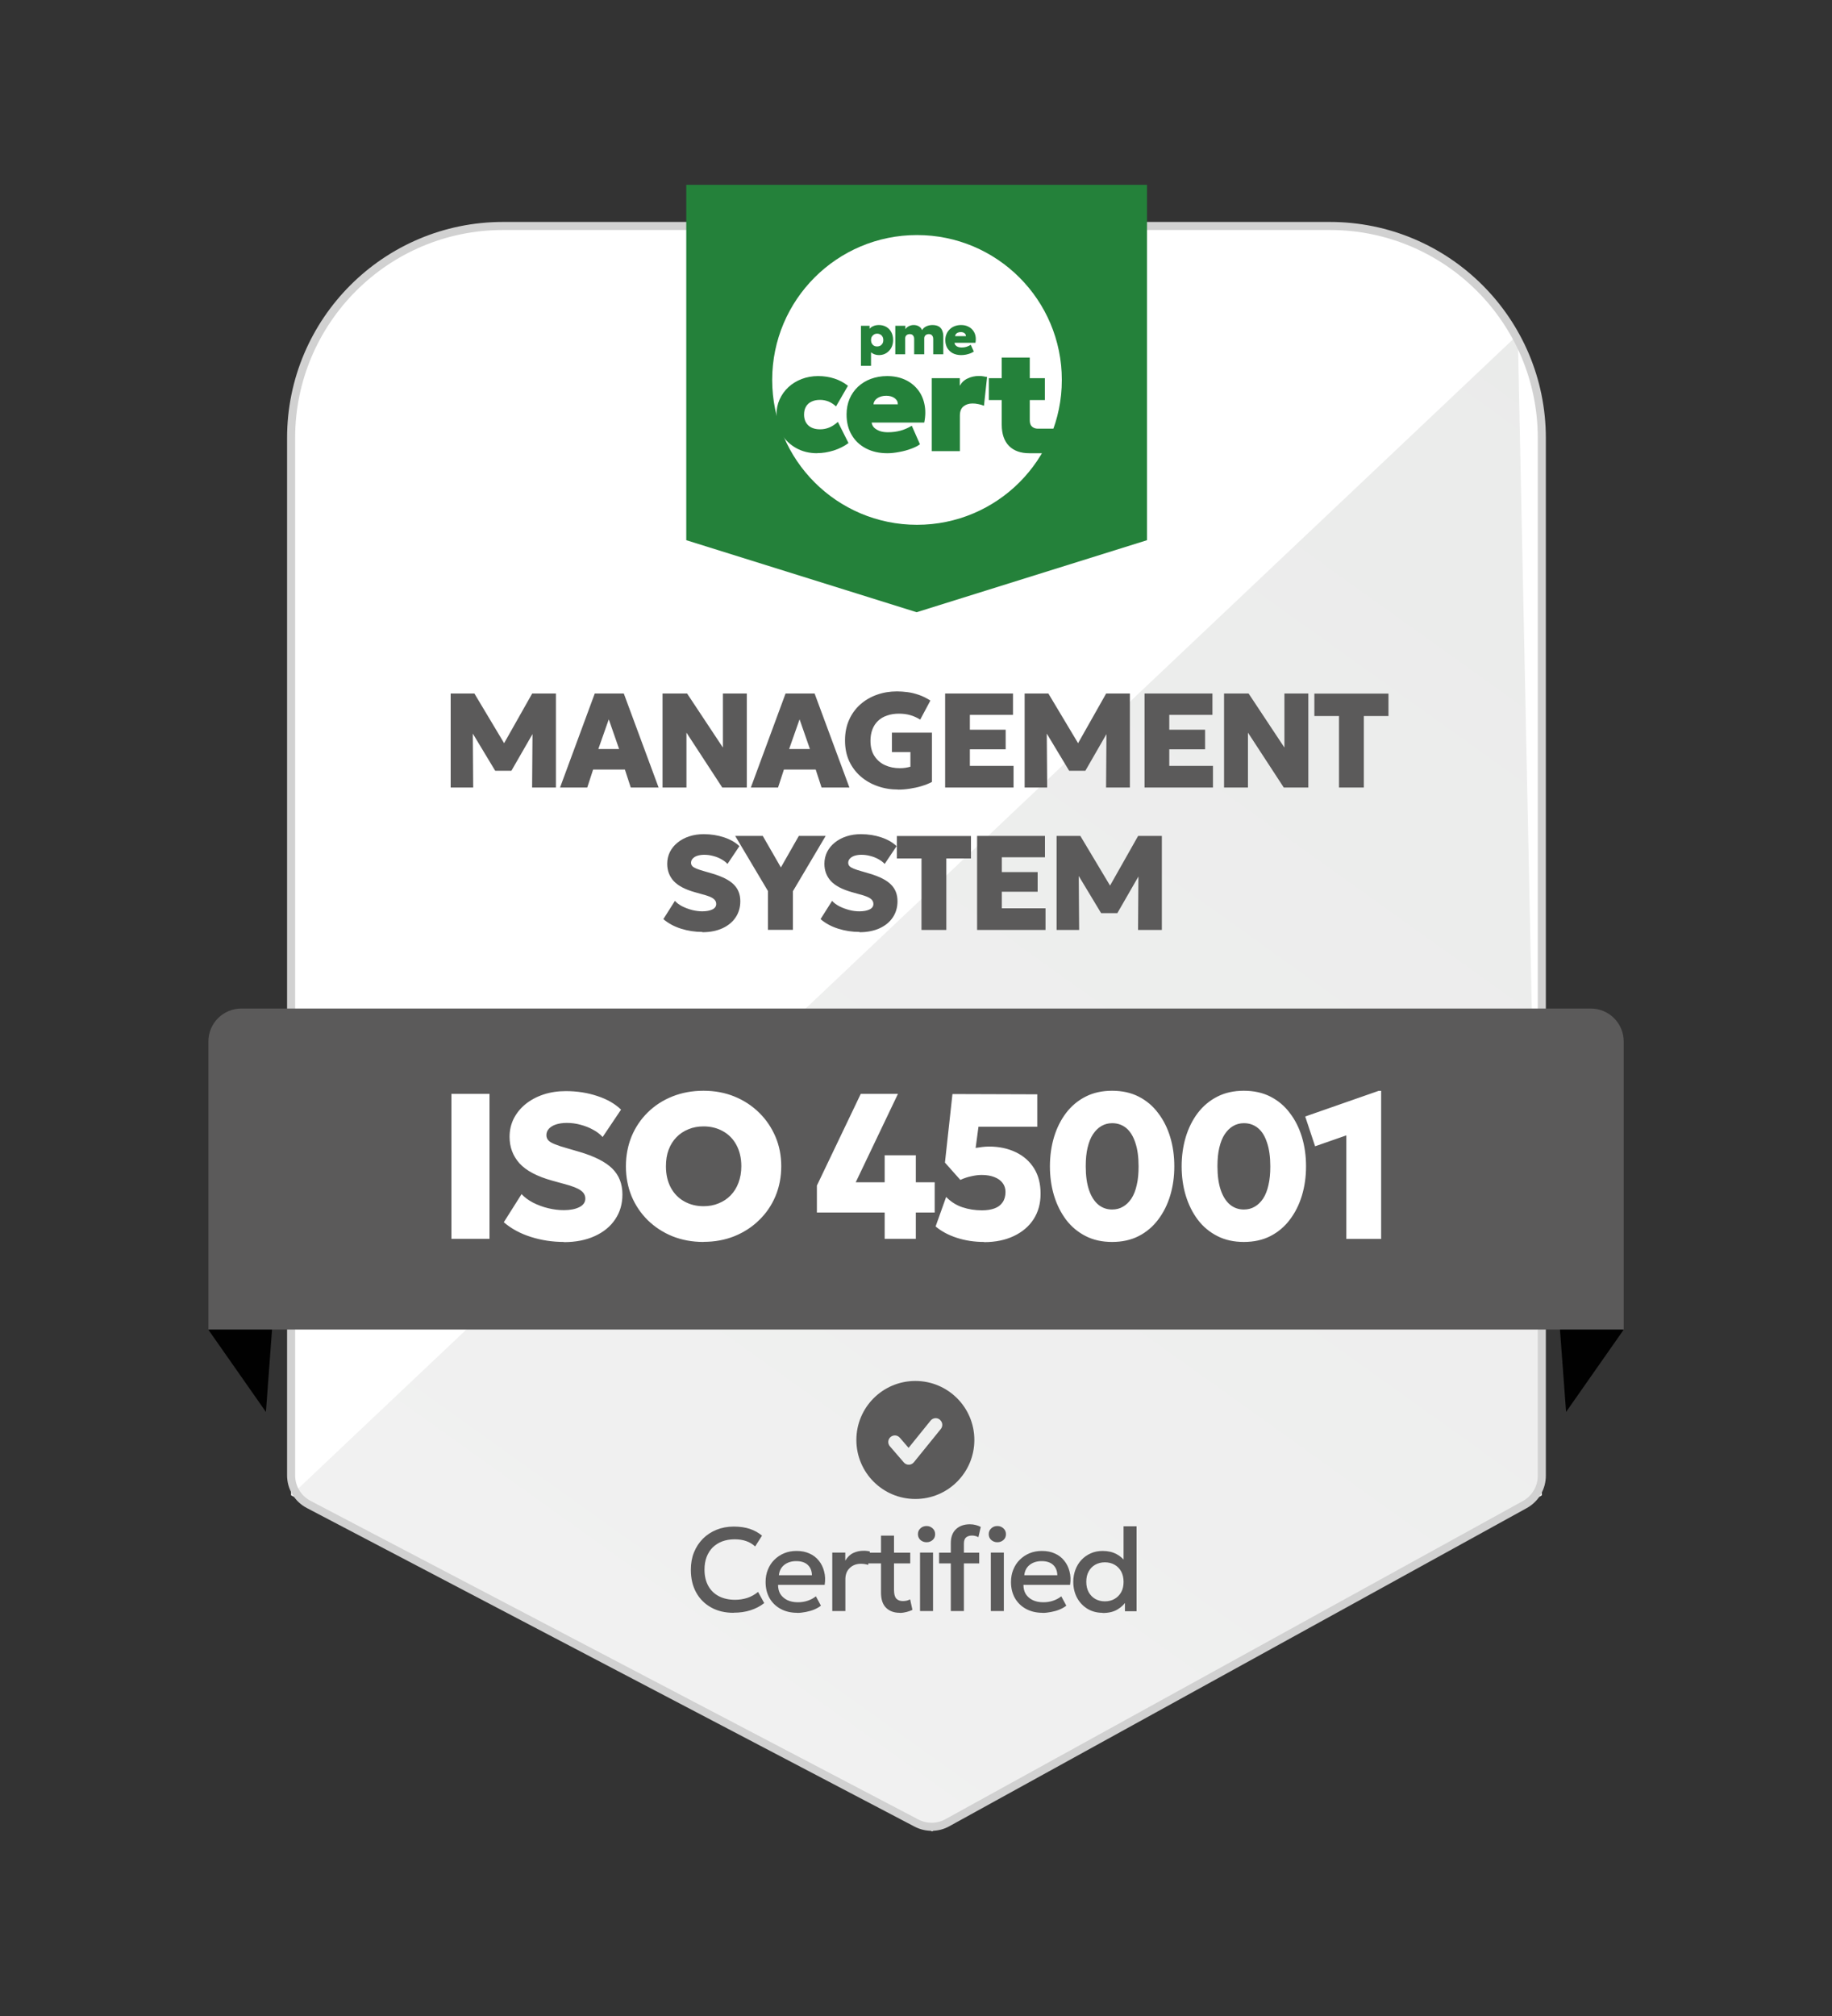
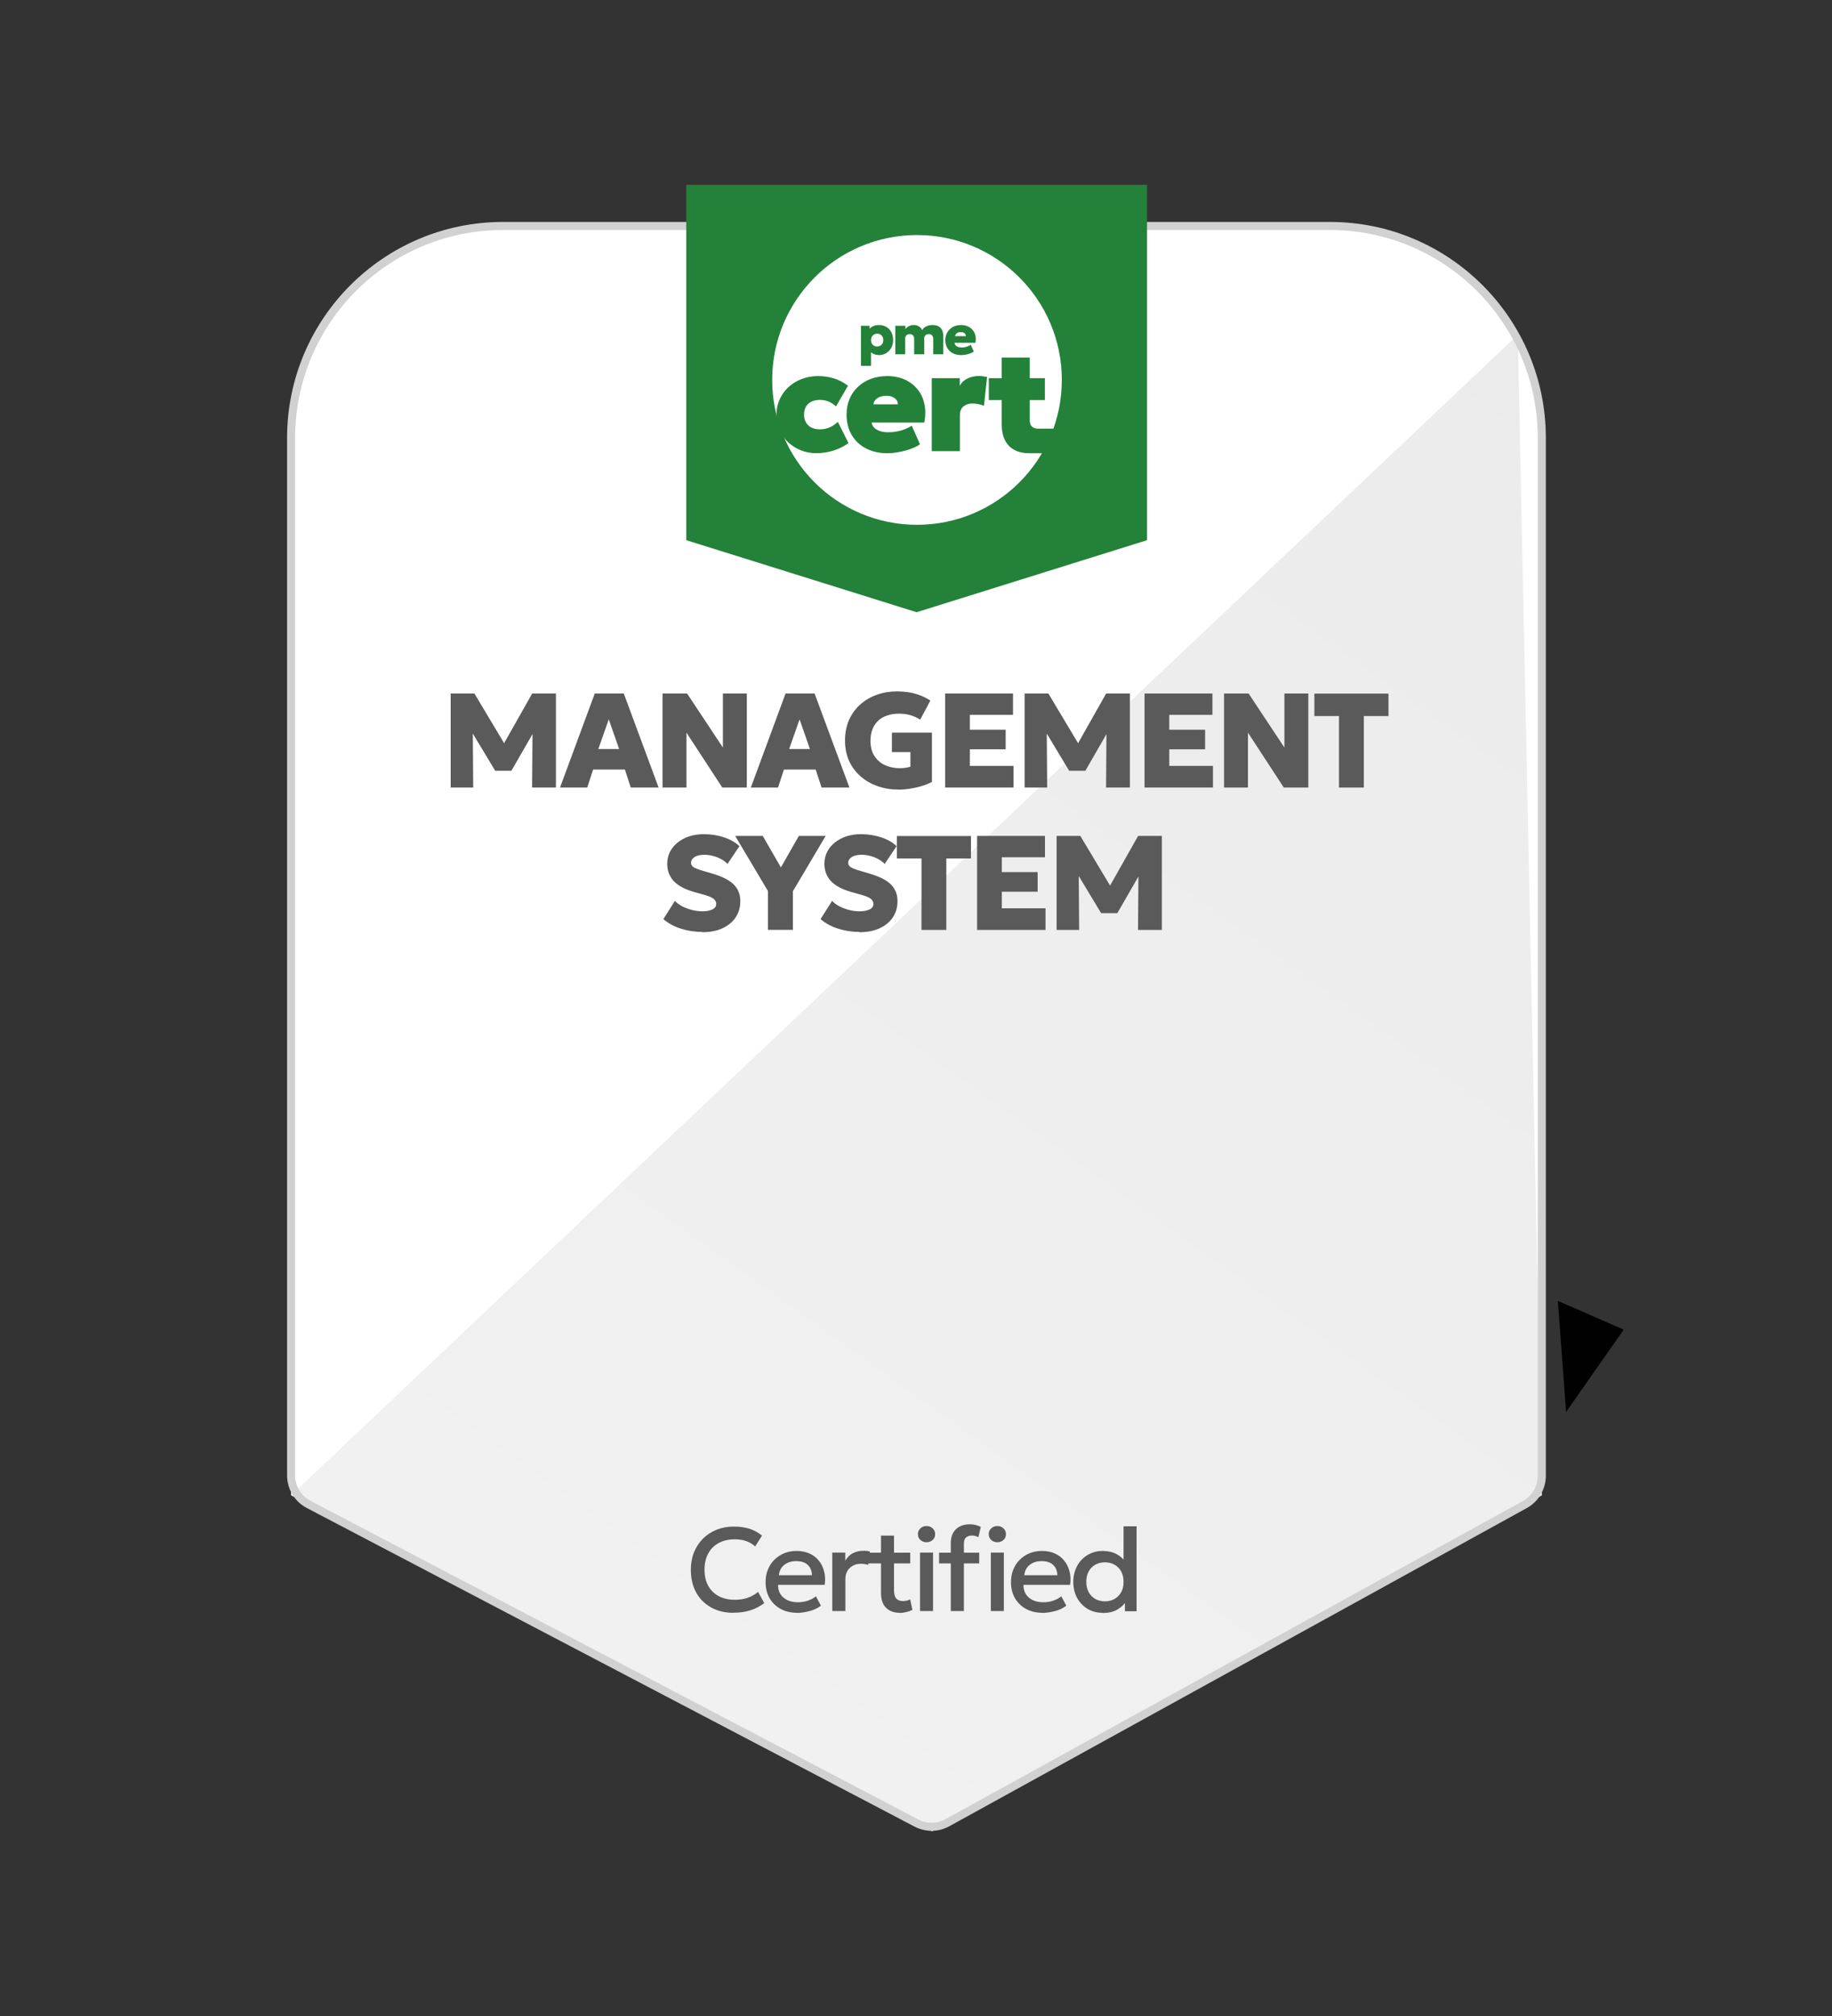
<svg xmlns="http://www.w3.org/2000/svg" id="Calque_1" data-name="Calque 1" viewBox="0 0 200 220">
  <rect x="0" y="0" width="200" height="220" fill="#333333" stroke="none" />
  <defs>
    <style>      .cls-1, .cls-2 {        fill-rule: evenodd;      }      .cls-1, .cls-3 {        fill: #24813a;      }      .cls-4 {        stroke: #d1d1d1;        stroke-width: .88px;      }      .cls-4, .cls-5 {        fill: none;      }      .cls-6 {        fill: #fff;      }      .cls-7 {        fill: url(#Dégradé_sans_nom_2);      }      .cls-2, .cls-8 {        fill: #5b5a5a;      }      .cls-9 {        fill: #010101;      }      .cls-10 {        clip-path: url(#clippath);      }    </style>
    <linearGradient id="Dégradé_sans_nom_2" data-name="Dégradé sans nom 2" x1="-496.04" y1="86.61" x2="-604.29" y2="-64.76" gradientTransform="translate(682.4 129.1) scale(1 -1)" gradientUnits="userSpaceOnUse">
      <stop offset="0" stop-color="#eaebea" />
      <stop offset="1" stop-color="#f1f1f1" />
    </linearGradient>
    <clipPath id="clippath">
      <rect class="cls-5" x="93.49" y="150.7" width="12.88" height="12.88" />
    </clipPath>
  </defs>
  <path class="cls-6" d="M145.19,24.66H54.92c-12.78,0-23.14,10.36-23.14,23.14v115.37l69.97,36.66,66.57-36.66V47.8c0-12.78-10.36-23.14-23.14-23.14Z" />
  <path class="cls-7" d="M168.33,163.17l-2.63-126.64L31.79,163.17l69.97,36.66,66.57-36.66Z" />
  <path class="cls-4" d="M145.19,24.66H54.92c-12.78,0-23.14,10.36-23.14,23.14v113.2c0,1.34.74,2.56,1.93,3.18l66.33,34.76c1.07.56,2.35.55,3.4-.04l63.02-34.71c1.15-.63,1.86-1.84,1.86-3.15V47.8c0-12.78-10.36-23.14-23.14-23.14Z" />
  <path class="cls-8" d="M49.2,85.94v-10.26h2.59l3.8,6.35h-1.08s3.59-6.35,3.59-6.35h2.59v10.26h-2.6l.05-6.84.47.18-2.78,4.83h-1.77l-2.91-4.83.46-.18.05,6.84h-2.47ZM61.14,85.94l3.79-10.26h3.17l3.8,10.26h-3.04l-.64-1.96h-3.47l-.64,1.96h-2.96ZM65.33,81.74h2.26l-1.13-3.24-1.14,3.24ZM72.33,85.94v-10.26h2.68l3.91,5.9v-5.9h2.61v10.26h-2.68l-3.91-5.99v5.99h-2.61ZM81.97,85.94l3.79-10.26h3.17l3.8,10.26h-3.04l-.64-1.96h-3.47l-.64,1.96h-2.96ZM86.16,81.74h2.26l-1.13-3.24-1.14,3.24ZM98.04,86.16c-.79,0-1.53-.12-2.23-.37-.7-.24-1.32-.6-1.85-1.06-.53-.46-.95-1.02-1.26-1.68-.3-.66-.45-1.41-.45-2.25s.15-1.57.44-2.23c.29-.66.7-1.22,1.22-1.69.52-.46,1.13-.82,1.81-1.06.69-.25,1.43-.37,2.21-.37.36,0,.74.03,1.14.08.4.05.81.15,1.24.3.42.14.84.35,1.26.62l-1.11,2.08c-.35-.22-.71-.38-1.09-.49-.38-.11-.79-.16-1.24-.16-.48,0-.92.07-1.3.21-.39.13-.71.32-.98.58-.26.25-.47.56-.61.93-.14.37-.21.78-.21,1.23,0,.67.14,1.23.43,1.67.29.44.67.78,1.16,1,.48.22,1.02.33,1.6.33.2,0,.41-.01.61-.04.2-.03.39-.08.56-.12v-1.6h-2.02v-2.12h4.37v5.38c-.32.17-.69.32-1.12.45-.42.13-.86.22-1.31.29-.45.07-.86.1-1.25.1ZM103.18,85.94v-10.26h7.41v2.33h-4.71v1.62h3.91v2.14h-3.91v1.81h4.77v2.36h-7.47ZM111.86,85.94v-10.26h2.59l3.8,6.35h-1.08s3.59-6.35,3.59-6.35h2.59v10.26h-2.6l.05-6.84.47.18-2.78,4.83h-1.77l-2.91-4.83.46-.18.05,6.84h-2.47ZM124.95,85.94v-10.26h7.41v2.33h-4.71v1.62h3.91v2.14h-3.91v1.81h4.77v2.36h-7.47ZM133.63,85.94v-10.26h2.68l3.91,5.9v-5.9h2.61v10.26h-2.68l-3.91-5.99v5.99h-2.61ZM146.18,85.94v-7.8h-2.69v-2.45h8.09v2.45h-2.69v7.8h-2.71ZM76.67,101.7c-.8,0-1.58-.12-2.34-.36-.75-.24-1.39-.59-1.91-1.04l1.26-1.99c.21.23.48.43.81.6.34.17.7.3,1.08.4.38.09.75.14,1.1.14.44,0,.81-.07,1.09-.2.29-.14.43-.34.43-.61,0-.23-.11-.43-.32-.58-.21-.16-.6-.31-1.17-.46l-.82-.23c-1.08-.3-1.86-.71-2.34-1.23-.47-.52-.7-1.15-.7-1.88,0-.46.1-.89.29-1.28.2-.4.48-.74.84-1.03.36-.29.78-.52,1.27-.68.49-.16,1.02-.24,1.58-.24.8,0,1.55.12,2.23.35.69.23,1.25.55,1.67.96l-1.3,1.94c-.18-.2-.41-.37-.68-.52-.27-.15-.56-.27-.89-.35-.32-.09-.65-.13-.97-.13-.29,0-.54.04-.76.11-.22.07-.38.18-.5.31-.12.13-.18.28-.18.45,0,.15.05.27.14.37.09.1.25.19.47.28.22.09.52.19.89.29l.82.24c1.08.32,1.86.71,2.34,1.19.48.47.72,1.08.72,1.83,0,.66-.17,1.25-.51,1.76-.34.51-.82.9-1.44,1.19-.62.28-1.35.43-2.19.43ZM83.84,101.48v-4.24l-3.58-6.02h3.01l1.98,3.44,1.96-3.44h2.93l-3.58,6.04v4.21h-2.71ZM93.83,101.7c-.8,0-1.58-.12-2.34-.36-.75-.24-1.39-.59-1.91-1.04l1.26-1.99c.21.23.48.43.81.6.34.17.7.3,1.08.4s.75.14,1.1.14c.44,0,.81-.07,1.09-.2.29-.14.43-.34.43-.61,0-.23-.11-.43-.32-.58-.21-.16-.6-.31-1.17-.46l-.82-.23c-1.08-.3-1.86-.71-2.34-1.23-.47-.52-.7-1.15-.7-1.88,0-.46.1-.89.29-1.28.2-.4.48-.74.84-1.03.36-.29.78-.52,1.27-.68.49-.16,1.02-.24,1.58-.24.8,0,1.55.12,2.23.35.69.23,1.25.55,1.67.96l-1.3,1.94c-.18-.2-.41-.37-.68-.52-.27-.15-.56-.27-.89-.35-.32-.09-.65-.13-.97-.13-.29,0-.54.04-.76.11-.21.07-.38.18-.5.31-.12.13-.18.28-.18.45,0,.15.05.27.14.37.09.1.25.19.47.28.22.09.52.19.89.29l.82.24c1.08.32,1.86.71,2.34,1.19.48.47.72,1.08.72,1.83,0,.66-.17,1.25-.51,1.76-.34.51-.82.9-1.44,1.19-.62.28-1.35.43-2.19.43ZM100.6,101.48v-7.8h-2.69v-2.45h8.09v2.45h-2.69v7.8h-2.71ZM106.67,101.48v-10.26h7.41v2.33h-4.71v1.62h3.91v2.14h-3.91v1.81h4.77v2.36h-7.47ZM115.35,101.48v-10.26h2.59l3.8,6.35h-1.08s3.59-6.35,3.59-6.35h2.59v10.26h-2.6l.05-6.84.47.18-2.78,4.83h-1.77l-2.91-4.83.46-.18.05,6.84h-2.47Z" />
  <g class="cls-10">
-     <path class="cls-2" d="M93.49,157.14c0,3.56,2.88,6.44,6.44,6.44s6.44-2.88,6.44-6.44-2.88-6.44-6.44-6.44-6.44,2.88-6.44,6.44ZM102.6,154.92c-.31-.25-.76-.2-1.01.11l-2.4,2.97-.96-1.11c-.26-.3-.71-.33-1.01-.07-.3.26-.33.71-.07,1.01l1.52,1.76c.29.34.82.33,1.1-.02l2.94-3.63c.25-.31.2-.76-.11-1.01Z" />
-   </g>
+     </g>
  <path class="cls-8" d="M80.09,176c-.94,0-1.75-.19-2.45-.58-.7-.39-1.25-.93-1.64-1.64-.39-.71-.58-1.53-.58-2.48,0-.69.11-1.32.34-1.89.23-.58.56-1.07.97-1.49.42-.42.92-.75,1.49-.98.57-.23,1.2-.35,1.88-.35s1.28.09,1.78.26c.5.17.94.42,1.31.73l-.75,1.18c-.28-.26-.61-.46-.99-.59-.38-.13-.79-.19-1.25-.19-.5,0-.96.08-1.36.23-.4.15-.75.38-1.04.66-.28.28-.5.63-.66,1.04-.15.4-.23.86-.23,1.37,0,.7.14,1.29.41,1.78.27.49.66.87,1.16,1.13.5.26,1.09.39,1.78.39.46,0,.89-.07,1.31-.2.43-.14.82-.36,1.19-.66l.67,1.22c-.43.34-.93.6-1.49.78-.55.18-1.18.27-1.87.27ZM87.04,176c-.69,0-1.29-.14-1.81-.42-.52-.28-.93-.68-1.22-1.18-.29-.51-.43-1.1-.43-1.76,0-.49.08-.94.25-1.35.17-.42.4-.78.71-1.08.3-.3.66-.54,1.07-.71.41-.17.86-.25,1.35-.25.53,0,1,.09,1.41.28.41.18.75.44,1.02.78.27.33.47.73.58,1.18.12.45.14.93.06,1.46h-5.09c0,.38.08.72.25,1,.18.28.43.5.75.66.33.16.72.24,1.17.24.36,0,.71-.05,1.04-.16.34-.11.65-.27.92-.49l.55,1.02c-.21.17-.46.31-.75.43-.29.12-.6.2-.91.26-.32.06-.62.1-.92.1ZM85.03,171.9h3.61c-.01-.48-.17-.86-.46-1.13-.29-.27-.71-.41-1.25-.41s-.96.14-1.31.41c-.34.27-.54.65-.59,1.13ZM90.86,175.81v-6.38h1.42v.88c.24-.4.53-.68.88-.84.34-.16.71-.24,1.11-.24.13,0,.25,0,.37.02.12.01.23.03.33.06l-.19,1.46c-.13-.04-.26-.07-.39-.09s-.27-.03-.4-.03c-.49,0-.9.15-1.22.46-.32.3-.48.71-.48,1.23v3.47h-1.42ZM98.23,176c-.62,0-1.12-.18-1.49-.54s-.56-.91-.56-1.65v-6.23h1.42v1.86h1.77v1.17h-1.77v2.89c0,.45.08.76.25.95.17.18.41.27.72.27.15,0,.29-.02.43-.05.13-.03.25-.08.36-.14l.25,1.15c-.18.09-.4.17-.64.23-.24.06-.48.1-.73.1ZM94.77,170.61v-1.17h1.58v1.17h-1.58ZM100.44,175.81v-6.38h1.42v6.38h-1.42ZM101.15,168.3c-.25,0-.47-.08-.66-.24-.18-.16-.28-.38-.28-.64s.09-.47.28-.64c.18-.17.4-.25.66-.25s.47.08.66.25c.18.16.28.38.28.64s-.09.48-.28.64c-.18.16-.4.24-.66.24ZM103.8,175.81v-7.42c0-.64.18-1.14.55-1.5.37-.36.88-.55,1.53-.55.24,0,.45.03.64.08.2.05.38.12.55.21l-.26,1.12c-.12-.07-.24-.12-.36-.14-.12-.03-.23-.04-.34-.04-.26,0-.48.07-.64.2-.16.13-.24.36-.24.68v.99h1.67v1.17h-1.67v5.2h-1.41ZM102.52,170.61v-1.17h1.47v1.17h-1.47ZM108.17,175.81v-6.38h1.42v6.38h-1.42ZM108.88,168.3c-.25,0-.47-.08-.66-.24-.18-.16-.28-.38-.28-.64s.09-.47.28-.64c.18-.17.4-.25.66-.25s.47.08.66.25c.18.16.28.38.28.64s-.09.48-.28.64c-.18.16-.4.24-.66.24ZM113.83,176c-.69,0-1.29-.14-1.81-.42-.52-.28-.93-.68-1.22-1.18-.29-.51-.43-1.1-.43-1.76,0-.49.08-.94.25-1.35.17-.42.4-.78.71-1.08.3-.3.66-.54,1.07-.71.41-.17.86-.25,1.35-.25.53,0,1,.09,1.41.28.41.18.75.44,1.02.78.27.33.47.73.58,1.18.12.45.14.93.06,1.46h-5.09c0,.38.08.72.25,1,.18.28.43.5.75.66.33.16.72.24,1.17.24.36,0,.71-.05,1.04-.16.34-.11.65-.27.92-.49l.55,1.02c-.21.17-.46.31-.75.43-.29.12-.6.2-.91.26-.32.06-.62.1-.92.1ZM111.82,171.9h3.61c-.01-.48-.17-.86-.46-1.13-.29-.27-.71-.41-1.25-.41s-.96.14-1.31.41c-.34.27-.54.65-.59,1.13ZM120.36,176c-.62,0-1.17-.15-1.65-.44-.48-.3-.86-.7-1.13-1.2-.27-.51-.41-1.09-.41-1.74,0-.47.08-.91.23-1.31.15-.41.37-.77.66-1.08.29-.31.63-.55,1.02-.72.39-.18.83-.26,1.31-.26.58,0,1.08.12,1.51.35.43.23.78.55,1.06.97l-.3.32v-4.33h1.42v9.27h-1.27v-1.53l.21.32c-.23.4-.56.74-1,1-.43.27-.98.4-1.64.4ZM120.62,174.75c.39,0,.75-.09,1.05-.26.31-.18.55-.42.73-.74.18-.32.26-.69.26-1.13s-.09-.81-.26-1.13c-.18-.32-.42-.57-.73-.74-.3-.17-.65-.26-1.05-.26s-.74.09-1.05.26c-.3.17-.55.42-.72.74-.18.32-.26.69-.26,1.13s.09.81.26,1.13c.18.32.42.56.72.74.31.17.66.26,1.05.26Z" />
  <path class="cls-3" d="M74.91,20.17h50.31v38.78l-25.15,7.86-25.15-7.86V20.17Z" />
  <circle class="cls-6" cx="100.11" cy="41.46" r="15.81" />
  <path class="cls-1" d="M112.38,49.46c-.95,0-1.69-.26-2.22-.79-.53-.53-.8-1.31-.8-2.33v-2.68h-1.41v-2.39h1.41v-2.25h3.06v2.25h1.65v2.39h-1.65v2.2c0,.34.09.57.26.71.17.14.38.21.61.21h1.84l-1.06,2.68h-1.7Z" />
  <path class="cls-3" d="M101.72,49.23v-7.96h3.06v.83c.2-.36.48-.63.86-.8.37-.18.78-.27,1.23-.27.19,0,.35.01.48.04.14.02.27.04.41.07l-.34,3.14c-.19-.08-.39-.14-.61-.18-.21-.05-.43-.07-.64-.07-.4,0-.73.11-.99.32-.26.21-.39.55-.39,1.01v3.87h-3.06Z" />
  <path class="cls-3" d="M96.87,49.46c-.89,0-1.67-.18-2.34-.53-.67-.35-1.19-.84-1.56-1.48-.37-.63-.55-1.37-.55-2.22,0-.62.11-1.18.32-1.69.22-.52.53-.96.92-1.33.4-.37.86-.66,1.4-.86.54-.2,1.14-.31,1.78-.31.72,0,1.37.13,1.93.38.57.26,1.03.61,1.4,1.07.37.45.62.99.75,1.61.13.61.13,1.28-.02,2.01h-5.74c.02.21.11.39.26.55.16.16.37.28.63.38.26.09.56.13.89.13.48,0,.94-.06,1.35-.17.42-.11.83-.29,1.25-.54l.89,2.02c-.23.18-.55.34-.96.49-.4.15-.83.27-1.29.35-.46.09-.89.14-1.3.14ZM95.36,44.12h2.66c0-.28-.12-.5-.35-.67-.23-.17-.54-.26-.92-.26s-.71.09-.97.26c-.25.17-.4.4-.42.67Z" />
  <path class="cls-3" d="M89.22,49.46c-.85,0-1.61-.18-2.28-.55-.67-.37-1.2-.87-1.59-1.5-.39-.64-.58-1.36-.58-2.16,0-.6.11-1.15.34-1.66.23-.51.55-.96.96-1.34.41-.38.9-.68,1.45-.89.55-.21,1.15-.32,1.79-.32s1.23.09,1.78.27c.55.18,1.04.44,1.48.79l-1.3,2.25c-.26-.24-.54-.42-.83-.54-.29-.11-.59-.17-.91-.17-.37,0-.68.06-.94.19-.26.12-.46.3-.6.54-.14.24-.21.53-.21.87,0,.51.16.9.47,1.19.31.28.74.42,1.29.42.35,0,.69-.07,1-.2.32-.13.63-.34.93-.61l1.16,2.31c-.46.34-.99.61-1.61.81-.61.19-1.21.29-1.81.29Z" />
  <path class="cls-3" d="M104.93,38.75c-.35,0-.65-.07-.91-.2-.26-.14-.46-.33-.61-.58-.14-.25-.21-.53-.21-.86,0-.24.04-.46.13-.66.08-.2.2-.37.36-.52.15-.15.33-.26.54-.34.21-.08.44-.12.69-.12.28,0,.53.05.74.15.22.1.4.23.54.41.14.17.24.38.29.61.05.23.05.49,0,.77h-2.28c0,.1.04.19.11.27.07.08.16.14.27.18.11.04.24.06.39.06.19,0,.36-.02.52-.07.16-.05.32-.12.48-.22l.33.73c-.09.07-.22.14-.37.2-.15.06-.32.1-.49.14-.17.03-.34.05-.5.05ZM104.27,36.68h1.18c0-.13-.05-.24-.16-.32-.1-.08-.23-.12-.4-.12s-.31.04-.43.12c-.11.08-.18.19-.19.32Z" />
  <path class="cls-3" d="M97.74,38.65v-3.1h1.1v.37c.07-.1.15-.18.25-.25.1-.07.21-.12.32-.15.11-.04.23-.05.34-.05.22,0,.41.05.57.15.17.1.28.23.34.41.11-.19.27-.33.47-.42.2-.09.43-.14.66-.14.31,0,.54.06.72.17.17.11.29.26.36.45.07.18.11.38.11.58v1.99h-1.1v-1.67c0-.16-.04-.29-.13-.39-.08-.1-.2-.14-.36-.14-.1,0-.19.02-.26.06-.07.04-.13.09-.17.16-.04.07-.06.14-.06.22v1.76h-1.1v-1.67c0-.16-.04-.29-.13-.39-.08-.1-.2-.14-.36-.14-.1,0-.18.02-.26.06-.07.04-.13.09-.17.16-.04.07-.06.14-.06.22v1.76h-1.1Z" />
  <path class="cls-3" d="M93.99,39.92v-4.37h.94v.33c.11-.13.25-.23.43-.3.18-.08.38-.11.6-.11.29,0,.56.07.79.2.23.13.42.33.55.57.13.24.2.53.2.87,0,.23-.04.45-.11.65-.08.2-.18.37-.33.52-.14.15-.3.26-.49.35-.19.08-.4.12-.63.12-.16,0-.32-.03-.46-.08-.14-.05-.27-.12-.39-.22v1.47h-1.09ZM95.75,37.81c.13,0,.24-.03.35-.08.1-.06.18-.14.24-.24.06-.11.09-.23.09-.38s-.03-.27-.09-.37c-.06-.11-.14-.19-.24-.24-.1-.06-.22-.09-.34-.09s-.24.03-.34.09c-.1.06-.18.14-.24.24-.06.1-.09.23-.09.37s.03.27.09.38c.06.1.14.19.24.24.1.06.22.08.35.08Z" />
-   <path class="cls-9" d="M29.03,154.08l-6.29-8.98,7.19-3.14-.9,12.13Z" />
  <path class="cls-9" d="M170.97,154.08l6.29-8.98-7.19-3.14.9,12.13Z" />
-   <path class="cls-8" d="M173.66,110.06H26.34c-1.98,0-3.59,1.61-3.59,3.59v31.44h154.51v-31.44c0-1.98-1.61-3.59-3.59-3.59Z" />
-   <path class="cls-6" d="M49.28,135.19v-15.82h4.16v15.82h-4.16ZM61.56,135.53c-1.24,0-2.44-.18-3.61-.55-1.16-.37-2.14-.9-2.95-1.6l1.94-3.07c.32.35.74.66,1.25.93.52.26,1.07.47,1.66.61s1.15.21,1.7.21c.69,0,1.25-.11,1.68-.32.44-.22.67-.53.67-.94,0-.36-.17-.66-.5-.89-.32-.24-.93-.48-1.81-.71l-1.27-.35c-1.67-.46-2.87-1.09-3.61-1.9-.72-.81-1.08-1.77-1.08-2.89,0-.72.15-1.37.45-1.98.31-.61.74-1.14,1.29-1.59.56-.45,1.21-.8,1.96-1.05.75-.25,1.57-.37,2.44-.37,1.24,0,2.38.18,3.45.54,1.07.35,1.93.85,2.58,1.48l-2.01,2.99c-.28-.31-.63-.58-1.05-.8-.41-.23-.87-.41-1.37-.54-.5-.14-1-.2-1.5-.2-.44,0-.84.06-1.18.17-.33.11-.59.27-.77.47-.18.2-.27.43-.27.69,0,.23.07.41.21.57s.38.29.72.43.8.29,1.38.45l1.27.37c1.67.49,2.87,1.1,3.61,1.83.74.73,1.11,1.67,1.11,2.83,0,1.02-.26,1.93-.79,2.71-.52.78-1.26,1.39-2.23,1.83-.96.44-2.08.66-3.38.66ZM76.8,135.53c-1.23,0-2.36-.21-3.39-.62-1.03-.42-1.93-1.01-2.69-1.75-.76-.75-1.35-1.62-1.77-2.62-.41-1-.62-2.09-.62-3.26s.21-2.26.62-3.27c.42-1,1.01-1.88,1.77-2.62.76-.75,1.66-1.33,2.69-1.74,1.03-.41,2.16-.62,3.39-.62s2.35.21,3.38.63c1.03.42,1.93,1.01,2.69,1.76.77.75,1.36,1.63,1.79,2.63.42.99.63,2.07.63,3.22s-.21,2.25-.63,3.26c-.42,1-1.02,1.88-1.79,2.62-.76.75-1.66,1.33-2.69,1.75-1.02.41-2.15.62-3.38.62ZM76.8,131.63c.6,0,1.15-.1,1.65-.31.5-.2.94-.49,1.31-.87.37-.38.66-.84.86-1.38.2-.53.31-1.13.31-1.8,0-.89-.18-1.66-.53-2.31-.35-.66-.84-1.16-1.47-1.51-.62-.35-1.33-.53-2.12-.53-.6,0-1.15.1-1.65.31-.5.2-.94.49-1.31.87-.37.38-.66.84-.86,1.38-.2.53-.29,1.13-.29,1.8,0,.89.18,1.66.53,2.32.35.65.84,1.15,1.46,1.5.62.35,1.33.53,2.12.53ZM96.58,135.19v-2.87h-7.4v-2.94l4.79-10.01h4.06l-4.61,9.65h3.16v-2.95h3.4v2.95h2.06v3.3h-2.06v2.87h-3.4ZM107.43,135.53c-1.05,0-2.05-.15-2.97-.45-.93-.3-1.7-.72-2.32-1.24l1.15-3.22c.5.51,1.08.89,1.76,1.12.69.23,1.4.34,2.15.34.53,0,.98-.07,1.37-.21.38-.14.68-.36.88-.66.21-.3.32-.68.32-1.14,0-.38-.11-.71-.32-.98-.21-.28-.51-.49-.9-.64-.38-.15-.84-.23-1.38-.23-.36,0-.74.05-1.13.14-.39.08-.79.21-1.2.4l-1.68-1.89.82-7.48,9.26.03v3.54h-6.42l-.31,2.31c.23-.04.47-.07.71-.1.24-.03.49-.05.75-.05,1.11,0,2.08.21,2.93.62.85.41,1.51.99,1.99,1.76s.71,1.69.71,2.77-.26,2-.77,2.79c-.51.78-1.23,1.39-2.16,1.83-.93.44-2.01.66-3.24.66ZM121.41,135.53c-1.09,0-2.05-.21-2.89-.64-.84-.43-1.56-1.02-2.14-1.79-.57-.76-1.01-1.64-1.31-2.63-.3-.99-.45-2.06-.45-3.19s.15-2.2.45-3.2c.3-.99.74-1.87,1.31-2.62.58-.76,1.29-1.36,2.14-1.79.84-.43,1.81-.64,2.89-.64s2.06.21,2.9.64c.84.43,1.55,1.02,2.12,1.79.58.75,1.02,1.63,1.32,2.62.3.99.45,2.06.45,3.2s-.15,2.19-.45,3.19c-.3.99-.74,1.87-1.32,2.63-.57.76-1.28,1.36-2.12,1.79-.84.43-1.81.64-2.9.64ZM121.41,131.99c.44,0,.84-.1,1.19-.31.35-.2.66-.5.92-.89.26-.4.45-.89.58-1.48.14-.59.2-1.27.2-2.03,0-1.02-.12-1.89-.36-2.59-.23-.71-.57-1.24-.99-1.59-.43-.35-.94-.53-1.53-.53-.43,0-.82.1-1.18.31-.35.2-.66.51-.92.9-.26.39-.45.88-.59,1.47-.14.58-.2,1.26-.2,2.03,0,1.02.12,1.89.36,2.59.24.7.58,1.23,1.01,1.59.43.35.93.53,1.51.53ZM135.79,135.53c-1.08,0-2.05-.21-2.89-.64-.84-.43-1.56-1.02-2.14-1.79-.57-.76-1.01-1.64-1.31-2.63-.3-.99-.45-2.06-.45-3.19s.15-2.2.45-3.2c.3-.99.74-1.87,1.31-2.62.58-.76,1.29-1.36,2.14-1.79.84-.43,1.81-.64,2.89-.64s2.06.21,2.9.64c.84.43,1.55,1.02,2.12,1.79.58.75,1.02,1.63,1.32,2.62.3.99.45,2.06.45,3.2s-.15,2.19-.45,3.19c-.3.99-.74,1.87-1.32,2.63-.57.76-1.28,1.36-2.12,1.79-.84.43-1.81.64-2.9.64ZM135.79,131.99c.44,0,.84-.1,1.19-.31.35-.2.66-.5.92-.89.26-.4.45-.89.58-1.48.14-.59.2-1.27.2-2.03,0-1.02-.12-1.89-.36-2.59-.23-.71-.56-1.24-.99-1.59-.43-.35-.94-.53-1.53-.53-.43,0-.82.1-1.18.31-.35.2-.66.51-.92.9-.26.39-.45.88-.59,1.47-.14.58-.2,1.26-.2,2.03,0,1.02.12,1.89.36,2.59.24.7.58,1.23,1.01,1.59.43.35.93.53,1.51.53ZM146.98,135.19v-11.29l-3.41,1.19-1.08-3.25,8.02-2.8h.27v16.16h-3.8Z" />
</svg>